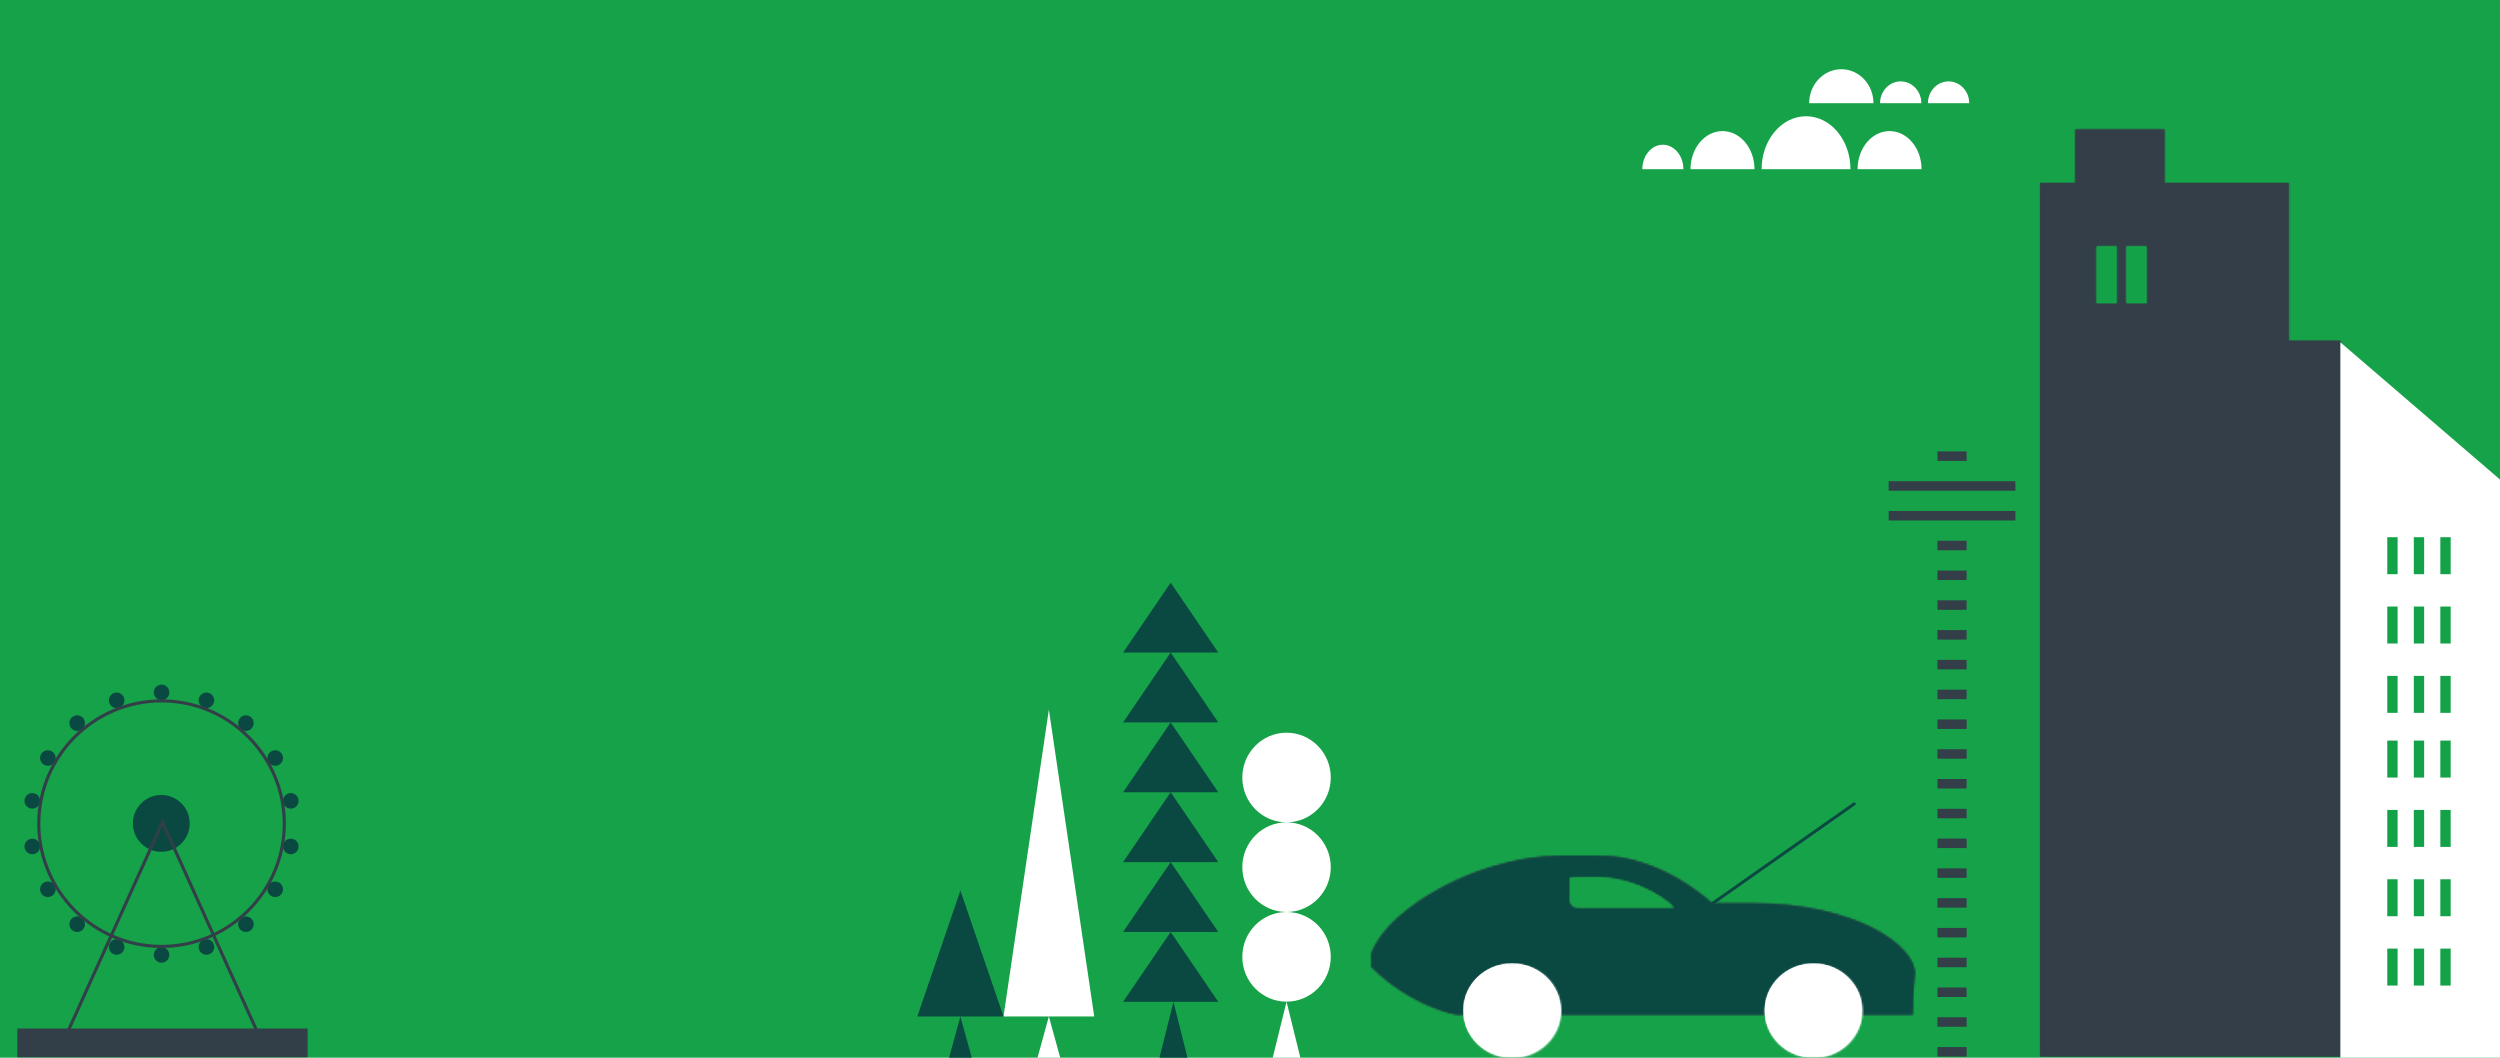
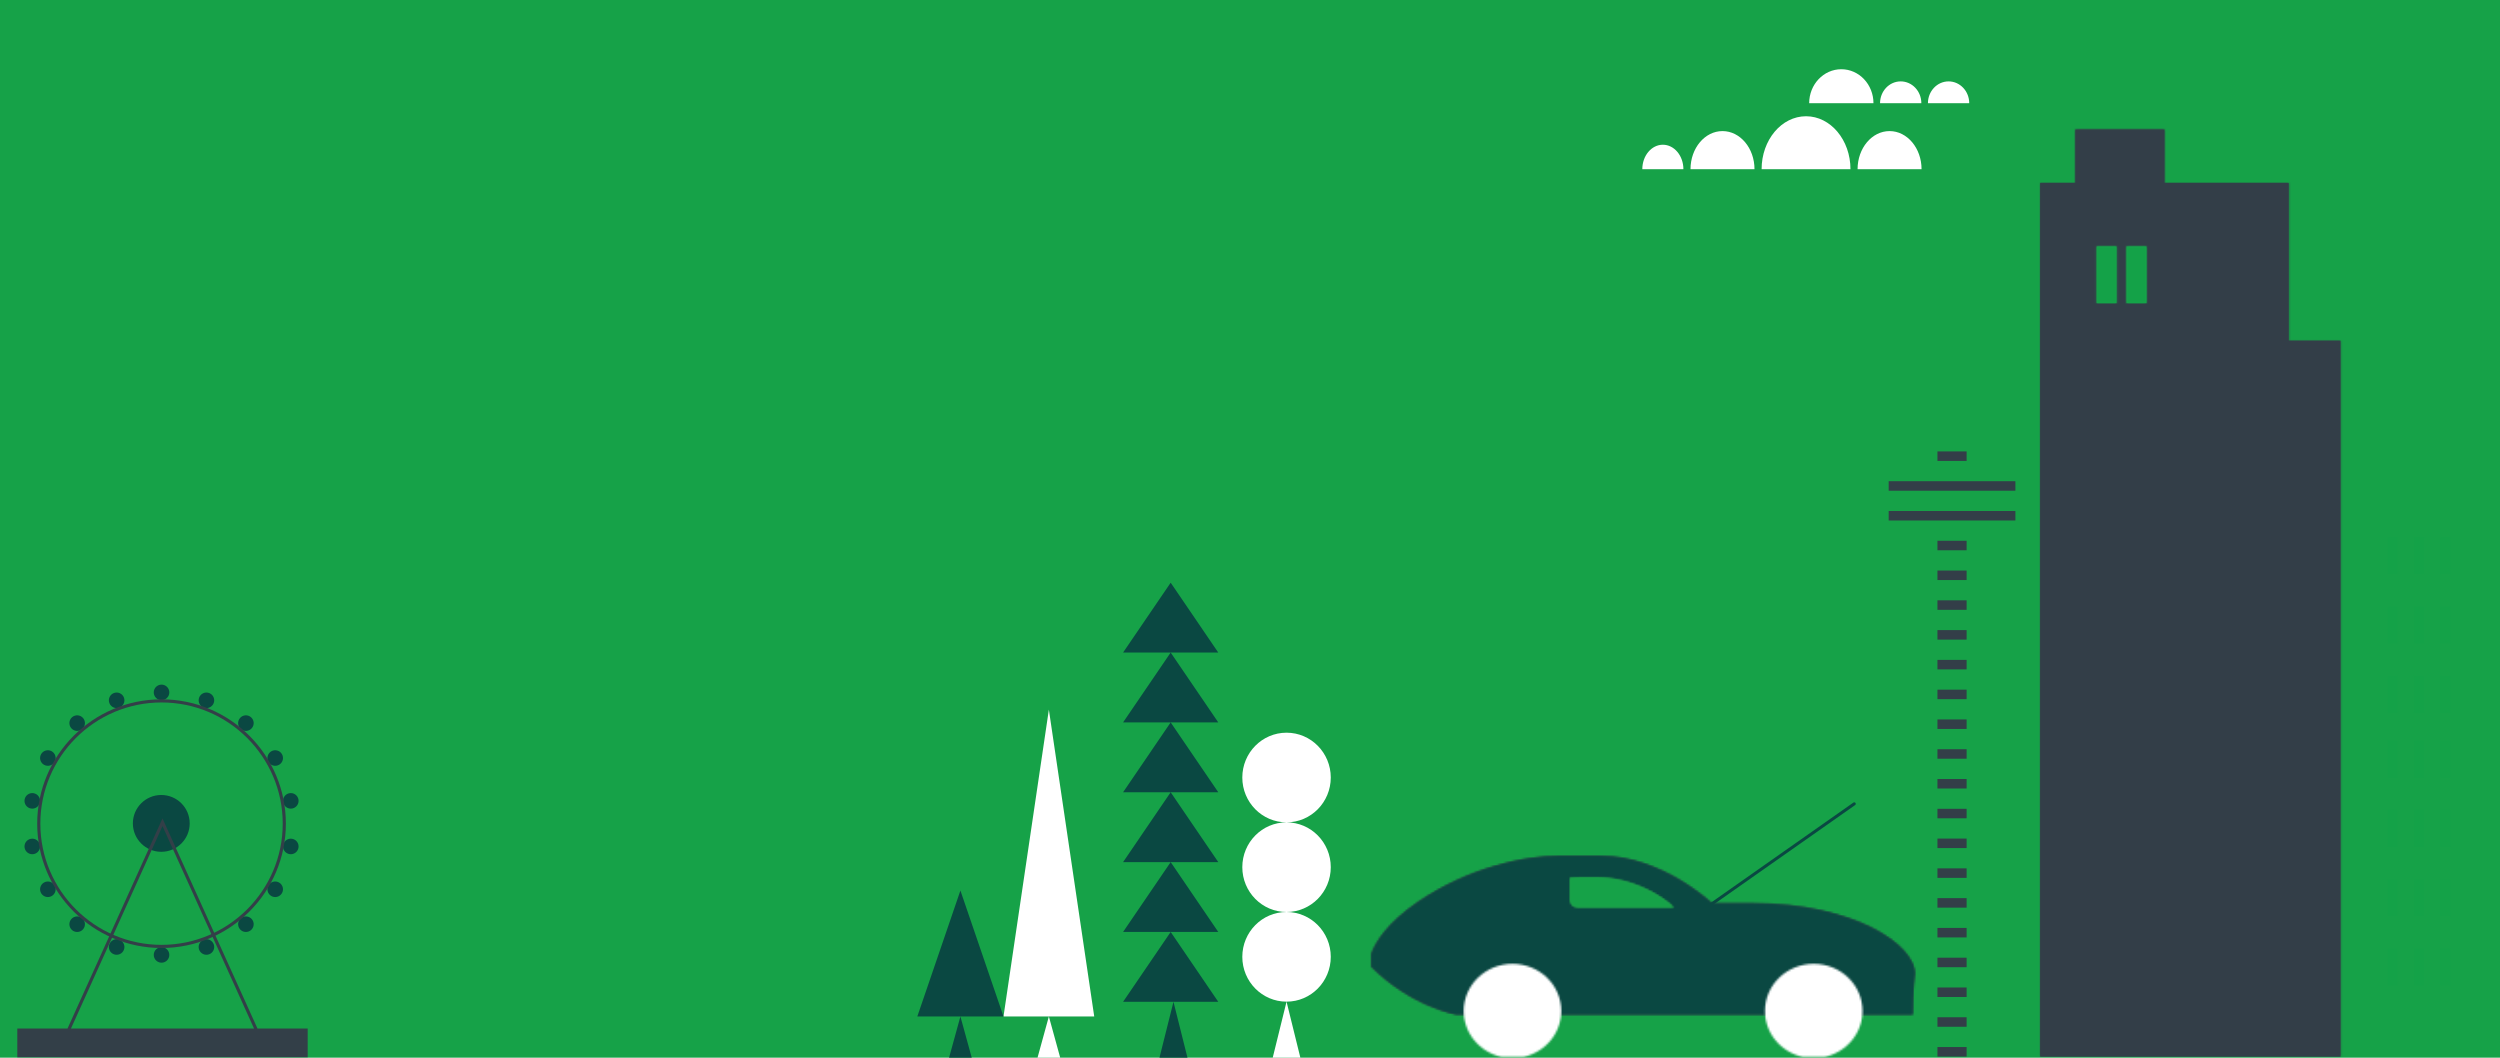
<svg xmlns="http://www.w3.org/2000/svg" xmlns:xlink="http://www.w3.org/1999/xlink" width="1300px" height="550px" viewBox="0 0 1300 550" version="1.1">
  <title>Artboard</title>
  <desc>Created with Sketch.</desc>
  <defs>
    <path d="M33.485,247 L18.926,247 L26.206,217.941 L33.485,247 Z M49.5,36.324 L0,36.324 L24.75,0 L49.5,36.324 Z M49.5,72.647 L0,72.647 L24.75,36.324 L49.5,72.647 Z M49.5,108.971 L0,108.971 L24.75,72.647 L49.5,108.971 Z M49.5,145.294 L0,145.294 L24.75,108.971 L49.5,145.294 Z M49.5,181.618 L0,181.618 L24.75,145.294 L49.5,181.618 Z M49.5,217.941 L0,217.941 L24.75,181.618 L49.5,217.941 Z" id="path-1" />
    <path d="M47.179,159.566 L0,159.566 L23.589,0 L47.179,159.566 Z M29.487,181 L17.692,181 L23.59,159.566 L29.487,181 Z" id="path-3" />
    <path d="M44.821,65.493 L0,65.493 L22.41,0 L44.821,65.493 Z M28.308,86.928 L16.513,86.928 L22.41,65.493 L28.308,86.928 Z" id="path-5" />
    <path d="M30.188,169 L15.812,169 L23,139.862 L30.188,169 Z M23,46.621 C10.297,46.621 0,36.183 0,23.311 C0,10.437 10.297,0 23,0 C35.702,0 46,10.437 46,23.311 C46,36.183 35.702,46.621 23,46.621 Z M23,93.241 C10.297,93.241 0,82.803 0,69.932 C0,57.057 10.297,46.621 23,46.621 C35.702,46.621 46,57.057 46,69.932 C46,82.803 35.702,93.241 23,93.241 Z M23,139.862 C10.297,139.862 0,129.424 0,116.552 C0,103.678 10.297,93.241 23,93.241 C35.702,93.241 46,103.678 46,116.552 C46,129.424 35.702,139.862 23,139.862 Z" id="path-7" />
    <polygon id="path-9" points="65.63 28.189 130.257 28.189 130.257 110.193 157.185 110.193 157.185 482.414 1.006 482.414 1.006 28.189 19.316 28.189 19.316 0.354 65.63 0.354" />
    <path d="M0.857,29.764 L0.857,0.318 L11.224,0.318 L11.224,29.764 L0.857,29.764 Z M16.408,29.764 L16.408,0.318 L26.779,0.318 L26.779,29.764 L16.408,29.764 Z" id="path-11" />
    <path d="M40.643,310.499 L40.643,315.444 L25.47,315.444 L25.47,310.499 L40.643,310.499 Z M40.643,295.011 L40.643,299.956 L25.47,299.956 L25.47,295.011 L40.643,295.011 Z M40.643,279.527 L40.643,284.472 L25.47,284.472 L25.47,279.527 L40.643,279.527 Z M40.643,264.039 L40.643,268.984 L25.47,268.984 L25.47,264.039 L40.643,264.039 Z M40.643,248.555 L40.643,253.499 L25.47,253.499 L25.47,248.555 L40.643,248.555 Z M66.007,31.746 L66.007,36.691 L0.108,36.691 L0.108,31.746 L66.007,31.746 Z M66.007,16.262 L66.007,21.206 L0.108,21.206 L0.108,16.262 L66.007,16.262 Z M40.643,0.774 L40.643,5.719 L25.47,5.719 L25.47,0.774 L40.643,0.774 Z M40.643,93.69 L40.643,98.635 L25.47,98.635 L25.47,93.69 L40.643,93.69 Z M40.643,78.206 L40.643,83.151 L25.47,83.151 L25.47,78.206 L40.643,78.206 Z M40.643,62.718 L40.643,67.663 L25.47,67.663 L25.47,62.718 L40.643,62.718 Z M40.643,47.234 L40.643,52.179 L25.47,52.179 L25.47,47.234 L40.643,47.234 Z M40.643,155.634 L40.643,160.579 L25.47,160.579 L25.47,155.634 L40.643,155.634 Z M40.643,140.15 L40.643,145.095 L25.47,145.095 L25.47,140.15 L40.643,140.15 Z M40.643,124.662 L40.643,129.607 L25.47,129.607 L25.47,124.662 L40.643,124.662 Z M40.643,109.178 L40.643,114.123 L25.47,114.123 L25.47,109.178 L40.643,109.178 Z M40.643,233.067 L40.643,238.012 L25.47,238.012 L25.47,233.067 L40.643,233.067 Z M40.643,217.583 L40.643,222.527 L25.47,222.527 L25.47,217.583 L40.643,217.583 Z M40.643,202.095 L40.643,207.039 L25.47,207.039 L25.47,202.095 L40.643,202.095 Z M40.643,186.611 L40.643,191.555 L25.47,191.555 L25.47,186.611 L40.643,186.611 Z M40.643,171.122 L40.643,176.067 L25.47,176.067 L25.47,171.122 L40.643,171.122 Z" id="path-13" />
-     <polygon id="path-15" points="0 0 0 372 83 372 83 71.358" />
    <path d="M0.664,19.229 L0.664,0 L6.042,0 L6.042,19.229 L0.664,19.229 Z M14.464,19.229 L14.464,0 L19.842,0 L19.842,19.229 L14.464,19.229 Z M28.262,19.229 L28.262,0 L33.64,0 L33.64,19.229 L28.262,19.229 Z M0.664,55.284 L0.664,36.055 L6.042,36.055 L6.042,55.284 L0.664,55.284 Z M14.464,55.284 L14.464,36.055 L19.842,36.055 L19.842,55.284 L14.464,55.284 Z M28.262,55.284 L28.262,36.055 L33.64,36.055 L33.64,55.284 L28.262,55.284 Z M0.664,91.338 L0.664,72.109 L6.042,72.109 L6.042,91.338 L0.664,91.338 Z M14.464,91.338 L14.464,72.109 L19.842,72.109 L19.842,91.338 L14.464,91.338 Z M28.262,91.338 L28.262,72.109 L33.64,72.109 L33.64,91.338 L28.262,91.338 Z M0.664,124.989 L0.664,105.76 L6.042,105.76 L6.042,124.989 L0.664,124.989 Z M14.464,124.989 L14.464,105.76 L19.842,105.76 L19.842,124.989 L14.464,124.989 Z M28.262,124.989 L28.262,105.76 L33.64,105.76 L33.64,124.989 L28.262,124.989 Z M0.664,161.044 L0.664,141.815 L6.042,141.815 L6.042,161.044 L0.664,161.044 Z M14.464,161.044 L14.464,141.815 L19.842,141.815 L19.842,161.044 L14.464,161.044 Z M28.262,161.044 L28.262,141.815 L33.64,141.815 L33.64,161.044 L28.262,161.044 Z M0.664,197.099 L0.664,177.87 L6.042,177.87 L6.042,197.099 L0.664,197.099 Z M14.464,197.099 L14.464,177.87 L19.842,177.87 L19.842,197.099 L14.464,197.099 Z M28.262,197.099 L28.262,177.87 L33.64,177.87 L33.64,197.099 L28.262,197.099 Z M0.664,233.153 L0.664,213.924 L6.042,213.924 L6.042,233.153 L0.664,233.153 Z M14.464,233.153 L14.464,213.924 L19.842,213.924 L19.842,233.153 L14.464,233.153 Z M28.262,233.153 L28.262,213.924 L33.64,213.924 L33.64,233.153 L28.262,233.153 Z" id="path-17" />
    <path d="M76.045,4.046 C76.045,6.28 74.233,8.092 72.001,8.092 C69.763,8.092 67.951,6.28 67.951,4.046 C67.951,1.812 69.763,0 72.001,0 C74.233,0 76.045,1.812 76.045,4.046 Z M118.972,22.616 C117.536,24.327 114.984,24.55 113.27,23.116 C111.56,21.678 111.336,19.126 112.771,17.412 C114.207,15.702 116.761,15.478 118.475,16.914 C120.185,18.352 120.407,20.904 118.972,22.616 Z M133.133,41.678 C131.197,42.796 128.722,42.132 127.605,40.196 C126.485,38.261 127.151,35.787 129.087,34.669 C131.022,33.551 133.496,34.215 134.614,36.15 C135.729,38.086 135.067,40.56 133.133,41.678 Z M138.513,88.139 C136.312,87.749 134.843,85.651 135.231,83.45 C135.619,81.25 137.719,79.779 139.918,80.169 C142.119,80.557 143.59,82.653 143.201,84.856 C142.813,87.057 140.715,88.526 138.513,88.139 Z M129.086,109.933 C127.15,108.813 126.488,106.34 127.603,104.406 C128.722,102.47 131.196,101.806 133.13,102.923 C135.067,104.042 135.731,106.516 134.613,108.45 C133.495,110.387 131.02,111.051 129.086,109.933 Z M112.771,127.188 C111.337,125.476 111.559,122.924 113.271,121.486 C114.984,120.05 117.537,120.274 118.973,121.984 C120.407,123.698 120.184,126.25 118.473,127.686 C116.759,129.122 114.207,128.899 112.771,127.188 Z M91.541,137.824 C90.776,135.724 91.859,133.402 93.959,132.635 C96.06,131.873 98.382,132.955 99.146,135.055 C99.911,137.155 98.828,139.476 96.728,140.242 C94.628,141.005 92.304,139.922 91.541,137.824 Z M67.952,140.555 C67.952,138.321 69.763,136.509 71.998,136.509 C74.235,136.509 76.045,138.321 76.045,140.555 C76.045,142.79 74.235,144.601 71.998,144.601 C69.763,144.601 67.952,142.79 67.952,140.555 Z M25.026,121.985 C26.462,120.275 29.014,120.051 30.726,121.485 C32.438,122.923 32.662,125.475 31.226,127.189 C29.79,128.899 27.237,129.123 25.525,127.687 C23.812,126.249 23.59,123.697 25.026,121.985 Z M31.225,17.413 C32.662,19.125 32.438,21.677 30.726,23.115 C29.014,24.551 26.461,24.328 25.025,22.617 C23.589,20.903 23.813,18.351 25.525,16.915 C27.237,15.479 29.789,15.703 31.225,17.413 Z M10.866,102.923 C12.8,101.805 15.275,102.469 16.393,104.405 C17.511,106.34 16.847,108.814 14.91,109.932 C12.976,111.05 10.502,110.386 9.383,108.451 C8.268,106.515 8.93,104.041 10.866,102.923 Z M52.457,6.777 C53.221,8.877 52.138,11.199 50.039,11.966 C47.938,12.728 45.616,11.646 44.851,9.546 C44.088,7.447 45.171,5.125 47.271,4.36 C49.369,3.596 51.692,4.679 52.457,6.777 Z M4.079,80.168 C6.28,79.778 8.378,81.249 8.766,83.45 C9.154,85.652 7.683,87.75 5.484,88.138 C3.284,88.527 1.184,87.055 0.796,84.855 C0.407,82.656 1.876,80.556 4.079,80.168 Z M44.852,135.055 C45.615,132.955 47.939,131.872 50.039,132.637 C52.139,133.4 53.222,135.722 52.456,137.824 C51.693,139.924 49.371,141.005 47.27,140.242 C45.17,139.476 44.087,137.155 44.852,135.055 Z M5.483,56.462 C7.686,56.852 9.155,58.952 8.767,61.151 C8.378,63.351 6.278,64.822 4.079,64.432 C1.879,64.046 0.408,61.948 0.796,59.745 C1.184,57.544 3.282,56.075 5.483,56.462 Z M14.912,34.669 C16.846,35.788 17.508,38.261 16.394,40.195 C15.276,42.131 12.802,42.795 10.866,41.678 C8.931,40.559 8.265,38.085 9.385,36.151 C10.501,34.214 12.977,33.55 14.912,34.669 Z M139.919,64.433 C137.718,64.823 135.62,63.352 135.23,61.151 C134.842,58.949 136.313,56.851 138.513,56.463 C140.714,56.074 142.814,57.546 143.202,59.746 C143.59,61.945 142.12,64.045 139.919,64.433 Z M99.147,9.546 C98.381,11.646 96.058,12.729 93.958,11.964 C91.858,11.201 90.777,8.879 91.54,6.779 C92.305,4.677 94.625,3.596 96.727,4.359 C98.827,5.125 99.91,7.446 99.147,9.546 Z" id="path-19" />
    <path d="M64.998,129.956 C29.349,129.956 0.344,100.951 0.344,65.301 C0.344,29.652 29.349,0.647 64.998,0.647 C100.648,0.647 129.653,29.652 129.653,65.301 C129.653,100.951 100.648,129.956 64.998,129.956 Z M64.998,2.281 C30.248,2.281 1.979,30.553 1.979,65.301 C1.979,100.051 30.248,128.321 64.998,128.321 C99.748,128.321 128.018,100.051 128.018,65.301 C128.018,30.553 99.748,2.281 64.998,2.281 Z" id="path-21" />
    <path d="M29.643,15.165 C29.643,23.325 23.028,29.94 14.867,29.94 C6.705,29.94 0.09,23.325 0.09,15.165 C0.09,7.004 6.705,0.389 14.867,0.389 C23.028,0.389 29.643,7.004 29.643,15.165" id="path-23" />
    <path d="M26.111,109.831 L75.499,0.593 L124.887,109.831 L150.997,109.831 L150.997,124.774 L0,124.774 L0,109.831 L26.111,109.831 Z M27.903,109.831 L123.094,109.831 L75.499,4.559 L27.903,109.831 Z" id="path-25" />
    <path d="M170,17.677 L148.526,17.677 C148.526,11.407 153.332,6.323 159.263,6.323 C165.192,6.323 170,11.407 170,17.677 Z M145.101,17.677 L123.627,17.677 C123.627,11.407 128.433,6.323 134.364,6.323 C140.292,6.323 145.101,11.407 145.101,17.677 Z M120.202,17.677 L86.771,17.677 C86.771,7.913 94.254,0 103.486,0 C112.719,0 120.202,7.913 120.202,17.677 Z M58.337,52 L25.067,52 C25.067,41.044 32.514,32.164 41.702,32.164 C50.891,32.164 58.337,41.044 58.337,52 Z M145.208,52 L111.938,52 C111.938,41.044 119.385,32.164 128.573,32.164 C137.761,32.164 145.208,41.044 145.208,52 Z M108.243,52 L62.034,52 C62.034,36.784 72.378,24.453 85.139,24.453 C97.899,24.453 108.243,36.784 108.243,52 Z M21.37,52 L0,52 C0,44.965 4.782,39.259 10.685,39.259 C16.585,39.259 21.37,44.965 21.37,52 Z" id="path-27" />
    <path d="M97.449,0.03 C79.402,0.03 50.47,6.271 24.648,23.777 C8.18,34.949 2.214,45.124 0.053,51.031 L0.053,57.613 C20.91,78.455 44.248,82.557 44.248,82.557 L281.627,82.557 C281.627,69.159 282.726,61.237 282.726,61.237 C282.726,46.013 250.517,24.696 198.869,24.696 L177.222,24.696 C177.222,24.696 151.272,0.03 119.537,0.03 L97.449,0.03 Z" id="path-29" />
    <path d="M9.236,0.056 C7.076,0.056 3.832,0.069 0.022,0.316 L0.022,11.514 C0.022,11.514 0.022,15.643 4.248,15.643 L54.009,15.643 C48.112,9.671 32.185,0.056 13.611,0.056 L9.236,0.056 Z" id="path-31" />
    <polygon id="path-33" points="0.118 0.189 207.671 0.189 207.671 49.3 0.118 49.3" />
    <path d="M156.771,24.711 C156.771,36.299 165.074,46.006 176.247,48.576 L188.035,48.576 C199.208,46.006 207.515,36.299 207.515,24.711 C207.515,11.167 196.158,0.187 182.139,0.187 C168.124,0.187 156.771,11.167 156.771,24.711 Z M0.117,24.711 C0.117,36.299 8.424,46.006 19.597,48.576 L31.384,48.576 C42.554,46.006 50.864,36.299 50.864,24.711 C50.864,11.167 39.504,0.187 25.492,0.187 C11.473,0.187 0.117,11.167 0.117,24.711 Z" id="path-35" />
  </defs>
  <g id="Page-1" stroke="none" stroke-width="1" fill="none" fill-rule="evenodd">
    <g id="Artboard">
      <rect id="Rectangle" fill="#16A248" x="0" y="0" width="1300" height="550" />
      <g id="triangle-trees" transform="translate(584, 303)">
        <g id="Tree-2-Leaves">
          <mask id="mask-2" fill="white">
            <use xlink:href="#path-1" />
          </mask>
          <use id="Combined-Shape" fill="#0A4842" xlink:href="#path-1" />
        </g>
      </g>
      <g id="pointy-trees" transform="translate(523, 459.5) scale(-1, 1) translate(-523, -459.5) translate(477, 369)">
        <g id="Tree-1-Leaves" />
        <g id="Tree-1-Trunk">
          <mask id="mask-4" fill="white">
            <use xlink:href="#path-3" />
          </mask>
          <use id="Combined-Shape" fill="#FFFFFF" xlink:href="#path-3" />
        </g>
        <g id="Tree-2-Trunk" transform="translate(47.179, 94.072)">
          <mask id="mask-6" fill="white">
            <use xlink:href="#path-5" />
          </mask>
          <use id="Combined-Shape" fill="#0A4842" xlink:href="#path-5" />
        </g>
      </g>
      <g id="Circle-trees" transform="translate(646, 381)">
        <mask id="mask-8" fill="white">
          <use xlink:href="#path-7" />
        </mask>
        <use id="Combined-Shape" fill="#FFFFFF" xlink:href="#path-7" />
      </g>
      <g id="big-buildings" transform="translate(982, 67)">
        <g id="Base" transform="translate(77.88, 0)">
          <mask id="mask-10" fill="white">
            <use xlink:href="#path-9" />
          </mask>
          <use id="Mask" fill="#333F48" xlink:href="#path-9" />
          <g id="Color/Linkt/Grey" mask="url(#mask-10)" fill="#333E48">
            <g transform="translate(-294.035, -288.37)" id="Active">
              <rect x="0" y="0" width="646" height="771" />
            </g>
          </g>
        </g>
        <g id="Highlights" transform="translate(107.38, 60.822)">
          <mask id="mask-12" fill="white">
            <use xlink:href="#path-11" />
          </mask>
          <use id="Mask" fill="#18AB4B" xlink:href="#path-11" />
          <g id="Color/Linkt/Green" mask="url(#mask-12)" fill="#14A248">
            <g transform="translate(-329.557, -339.27)" id="Active">
              <rect x="0" y="0" width="659" height="752" />
            </g>
          </g>
        </g>
        <g id="Pole" transform="translate(0, 166.963)">
          <mask id="mask-14" fill="white">
            <use xlink:href="#path-13" />
          </mask>
          <use id="Mask" fill="#333E48" xlink:href="#path-13" />
        </g>
      </g>
      <g id="Group-2" transform="translate(1217, 178)">
        <g id="Building-1-Base">
          <mask id="mask-16" fill="white">
            <use xlink:href="#path-15" />
          </mask>
          <use id="Mask" fill="#FFFFFF" xlink:href="#path-15" />
        </g>
        <g id="Building-1-Highlights" transform="translate(23.714, 101.346)">
          <mask id="mask-18" fill="white">
            <use xlink:href="#path-17" />
          </mask>
          <use id="Mask" fill="#14A248" xlink:href="#path-17" />
        </g>
      </g>
      <g id="ferris-wheel" transform="translate(9, 356)">
        <g id="Gondolas" transform="translate(3, 0)">
          <mask id="mask-20" fill="white">
            <use xlink:href="#path-19" />
          </mask>
          <use id="Mask-Copy" fill="#0A4842" xlink:href="#path-19" />
        </g>
        <g id="Ring" transform="translate(10, 7)">
          <mask id="mask-22" fill="white">
            <use xlink:href="#path-21" />
          </mask>
          <use id="Mask" fill="#333F48" xlink:href="#path-21" />
        </g>
        <g id="Center" transform="translate(60, 57)">
          <mask id="mask-24" fill="white">
            <use xlink:href="#path-23" />
          </mask>
          <use id="Mask" fill="#0A4842" xlink:href="#path-23" />
        </g>
        <g id="Base" transform="translate(0, 69)">
          <mask id="mask-26" fill="white">
            <use xlink:href="#path-25" />
          </mask>
          <use id="Mask" fill="#333F48" xlink:href="#path-25" />
        </g>
      </g>
      <g id="Clouds" transform="translate(854, 36)">
        <mask id="mask-28" fill="white">
          <use xlink:href="#path-27" />
        </mask>
        <use id="Combined-Shape" fill="#FFFFFF" xlink:href="#path-27" />
      </g>
      <g id="Group" transform="translate(713, 418)">
        <g id="Group-Copy">
          <g id="Group-4" transform="translate(0, 27.036)">
            <mask id="mask-30" fill="white">
              <use xlink:href="#path-29" />
            </mask>
            <g id="Clip-2" />
            <polygon id="Fill-1" fill="#334048" mask="url(#mask-30)" points="-12.092 93.418 293.647 93.418 293.647 -10.828 -12.092 -10.828" />
            <polygon id="Fill-3" fill="#0A4842" mask="url(#mask-30)" points="-383.345 112.963 293.647 112.963 293.647 -60.78 -383.345 -60.78" />
          </g>
          <g id="Group-8" transform="translate(103.343, 38.169)">
            <mask id="mask-32" fill="white">
              <use xlink:href="#path-31" />
            </mask>
            <g id="Clip-6" />
            <polygon id="Fill-5" fill="#29A84B" mask="url(#mask-32)" points="-10.944 26.353 64.975 26.353 64.975 -10.654 -10.944 -10.654" />
            <polygon id="Fill-7" fill="#16A248" mask="url(#mask-32)" points="-485.89 103.294 193.893 103.294 193.893 -68.088 -485.89 -68.088" />
          </g>
          <g id="Group-14" transform="translate(47.697, 82.699)">
            <mask id="mask-34" fill="white">
              <use xlink:href="#path-33" />
            </mask>
            <g id="Clip-13" />
-             <path d="M207.672,24.745 C207.672,38.309 196.307,49.3 182.277,49.3 C168.251,49.3 156.886,38.309 156.886,24.745 C156.886,11.183 168.251,0.189 182.277,0.189 C196.307,0.189 207.672,11.183 207.672,24.745 M50.903,24.745 C50.903,38.309 39.535,49.3 25.509,49.3 C11.483,49.3 0.118,38.309 0.118,24.745 C0.118,11.183 11.483,0.189 25.509,0.189 C39.535,0.189 50.903,11.183 50.903,24.745" id="Fill-12" fill="#FFFFFF" mask="url(#mask-34)" />
          </g>
          <path d="M176.478,52.482 L251.202,0" id="Stroke-20" stroke="#0A4842" stroke-width="1.579" stroke-linecap="round" stroke-linejoin="round" />
        </g>
        <g id="Group-11" transform="translate(48, 83)">
          <mask id="mask-36" fill="white">
            <use xlink:href="#path-35" />
          </mask>
          <g id="Clip-10" />
          <polygon id="Fill-9" fill="#FFFFFF" mask="url(#mask-36)" points="-10.914 59.904 218.548 59.904 218.548 -10.475 -10.914 -10.475" />
        </g>
      </g>
    </g>
  </g>
</svg>